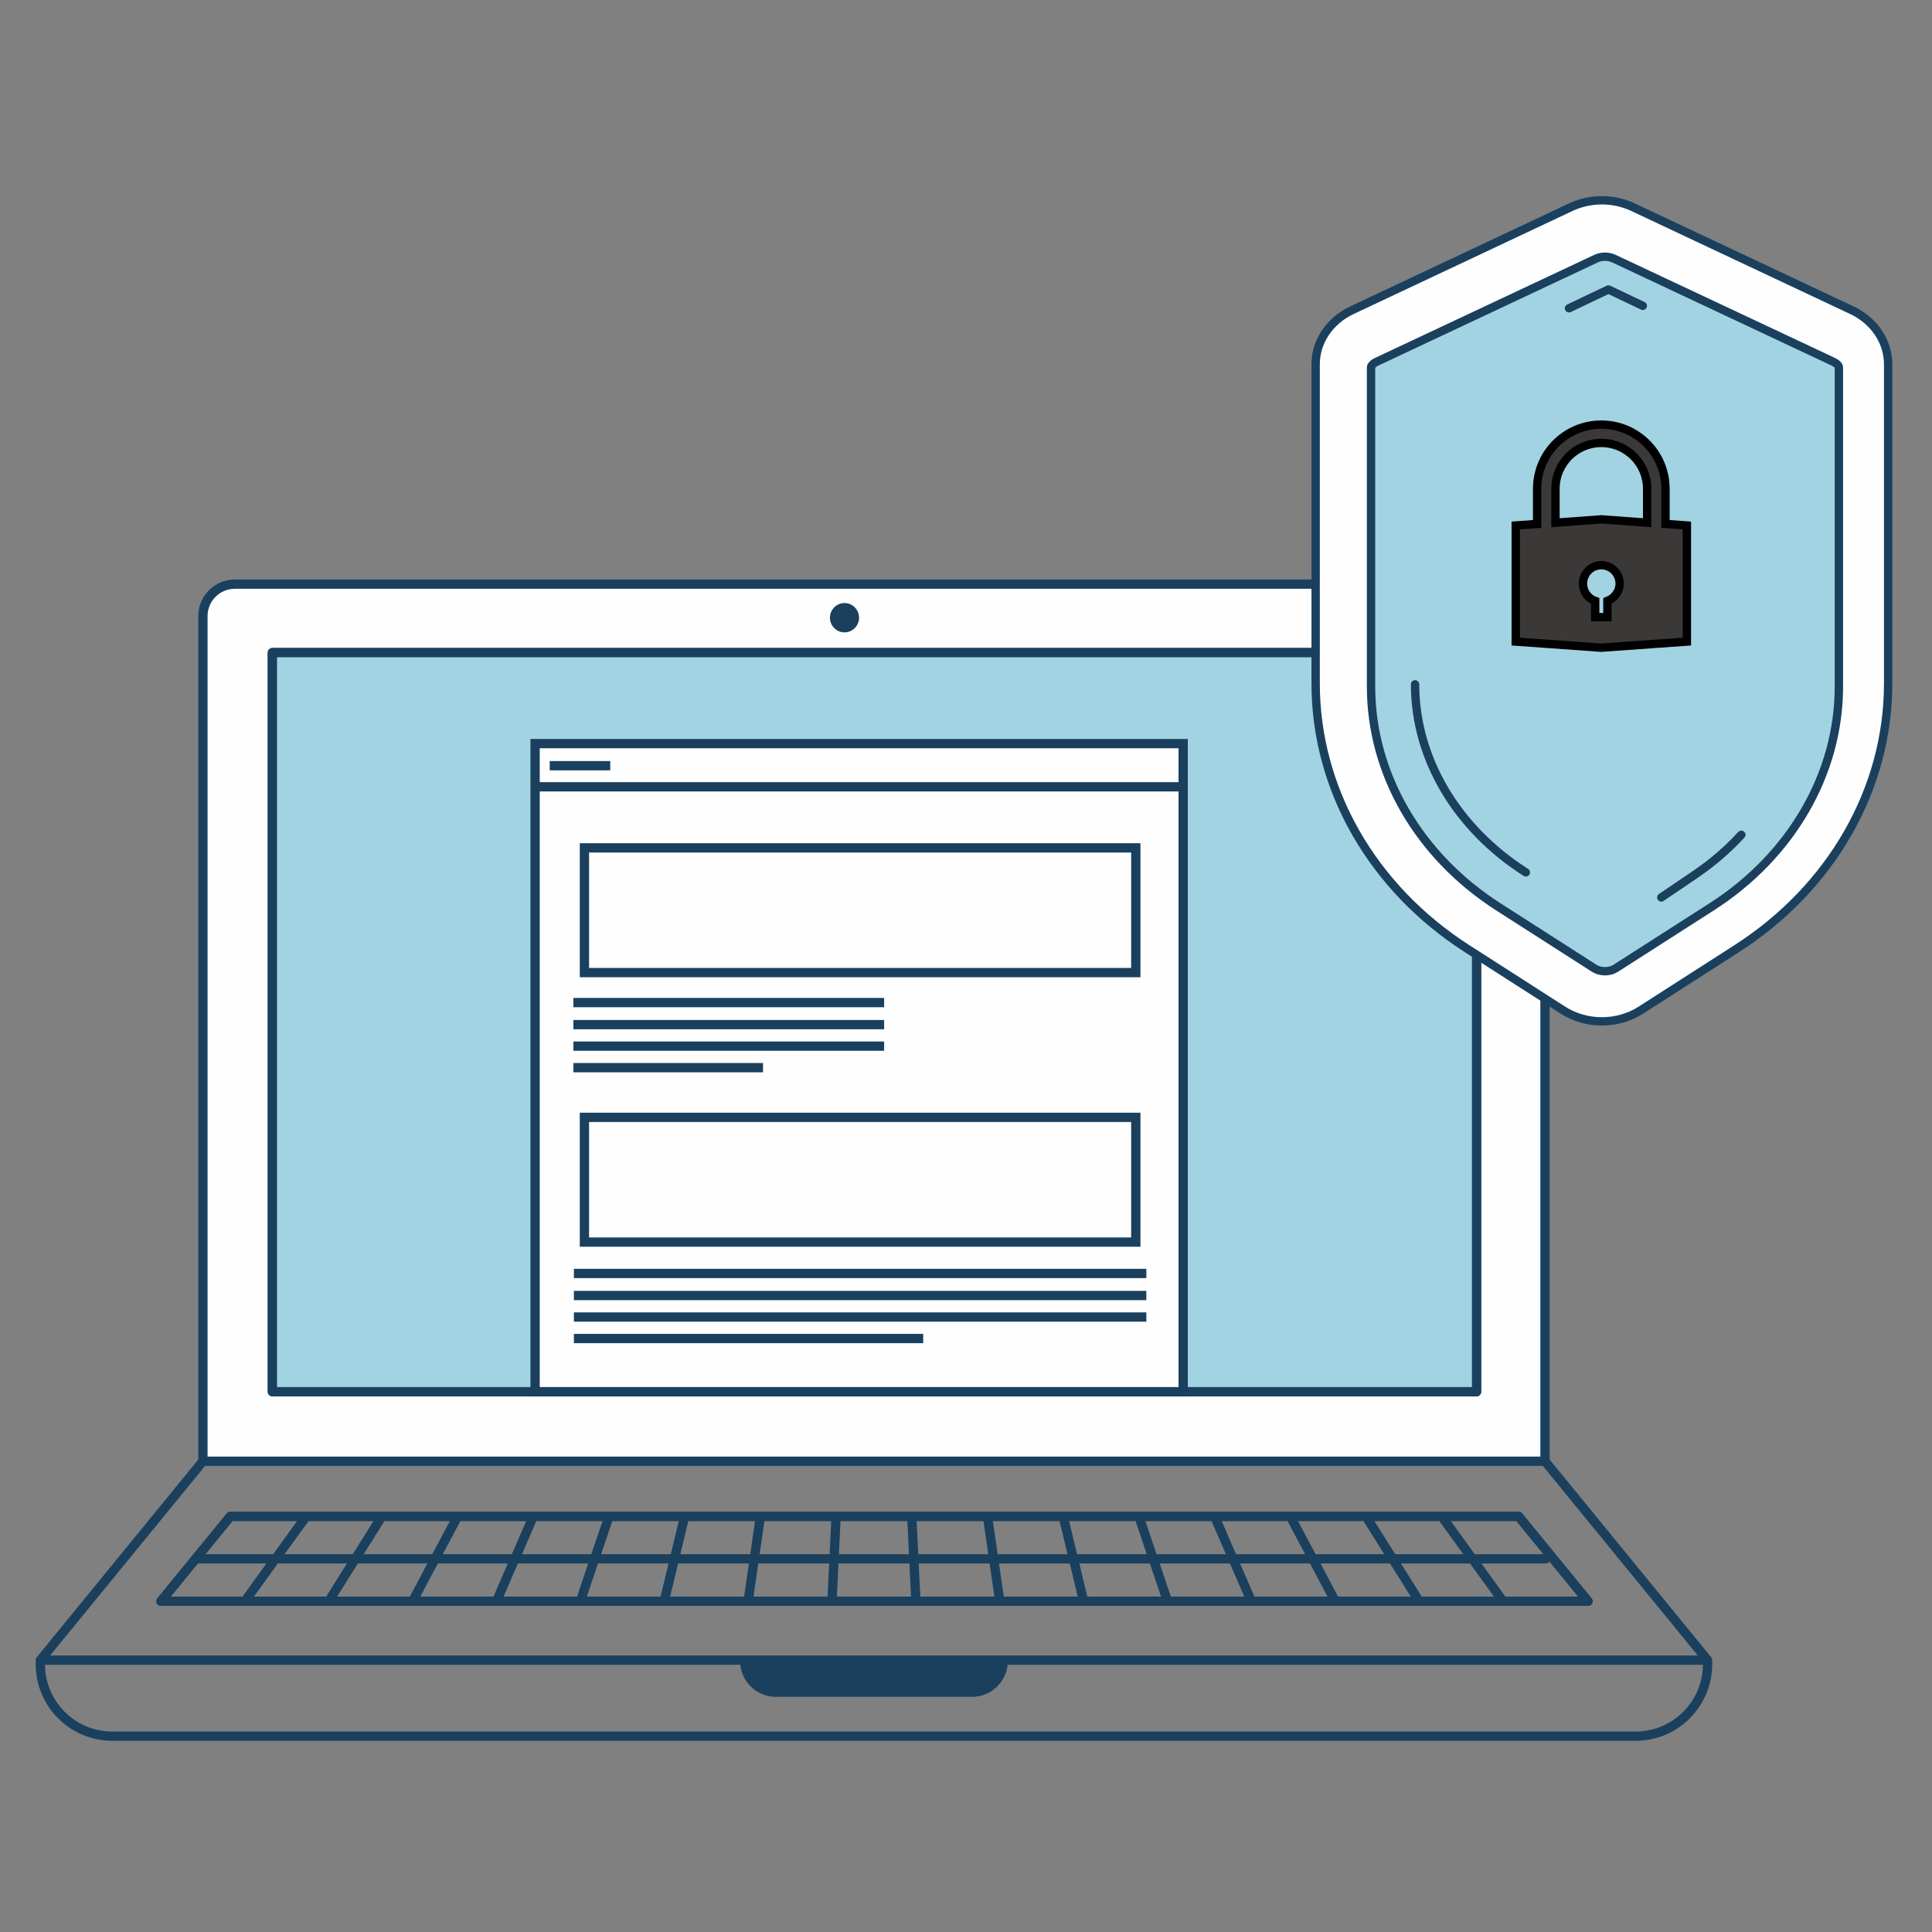
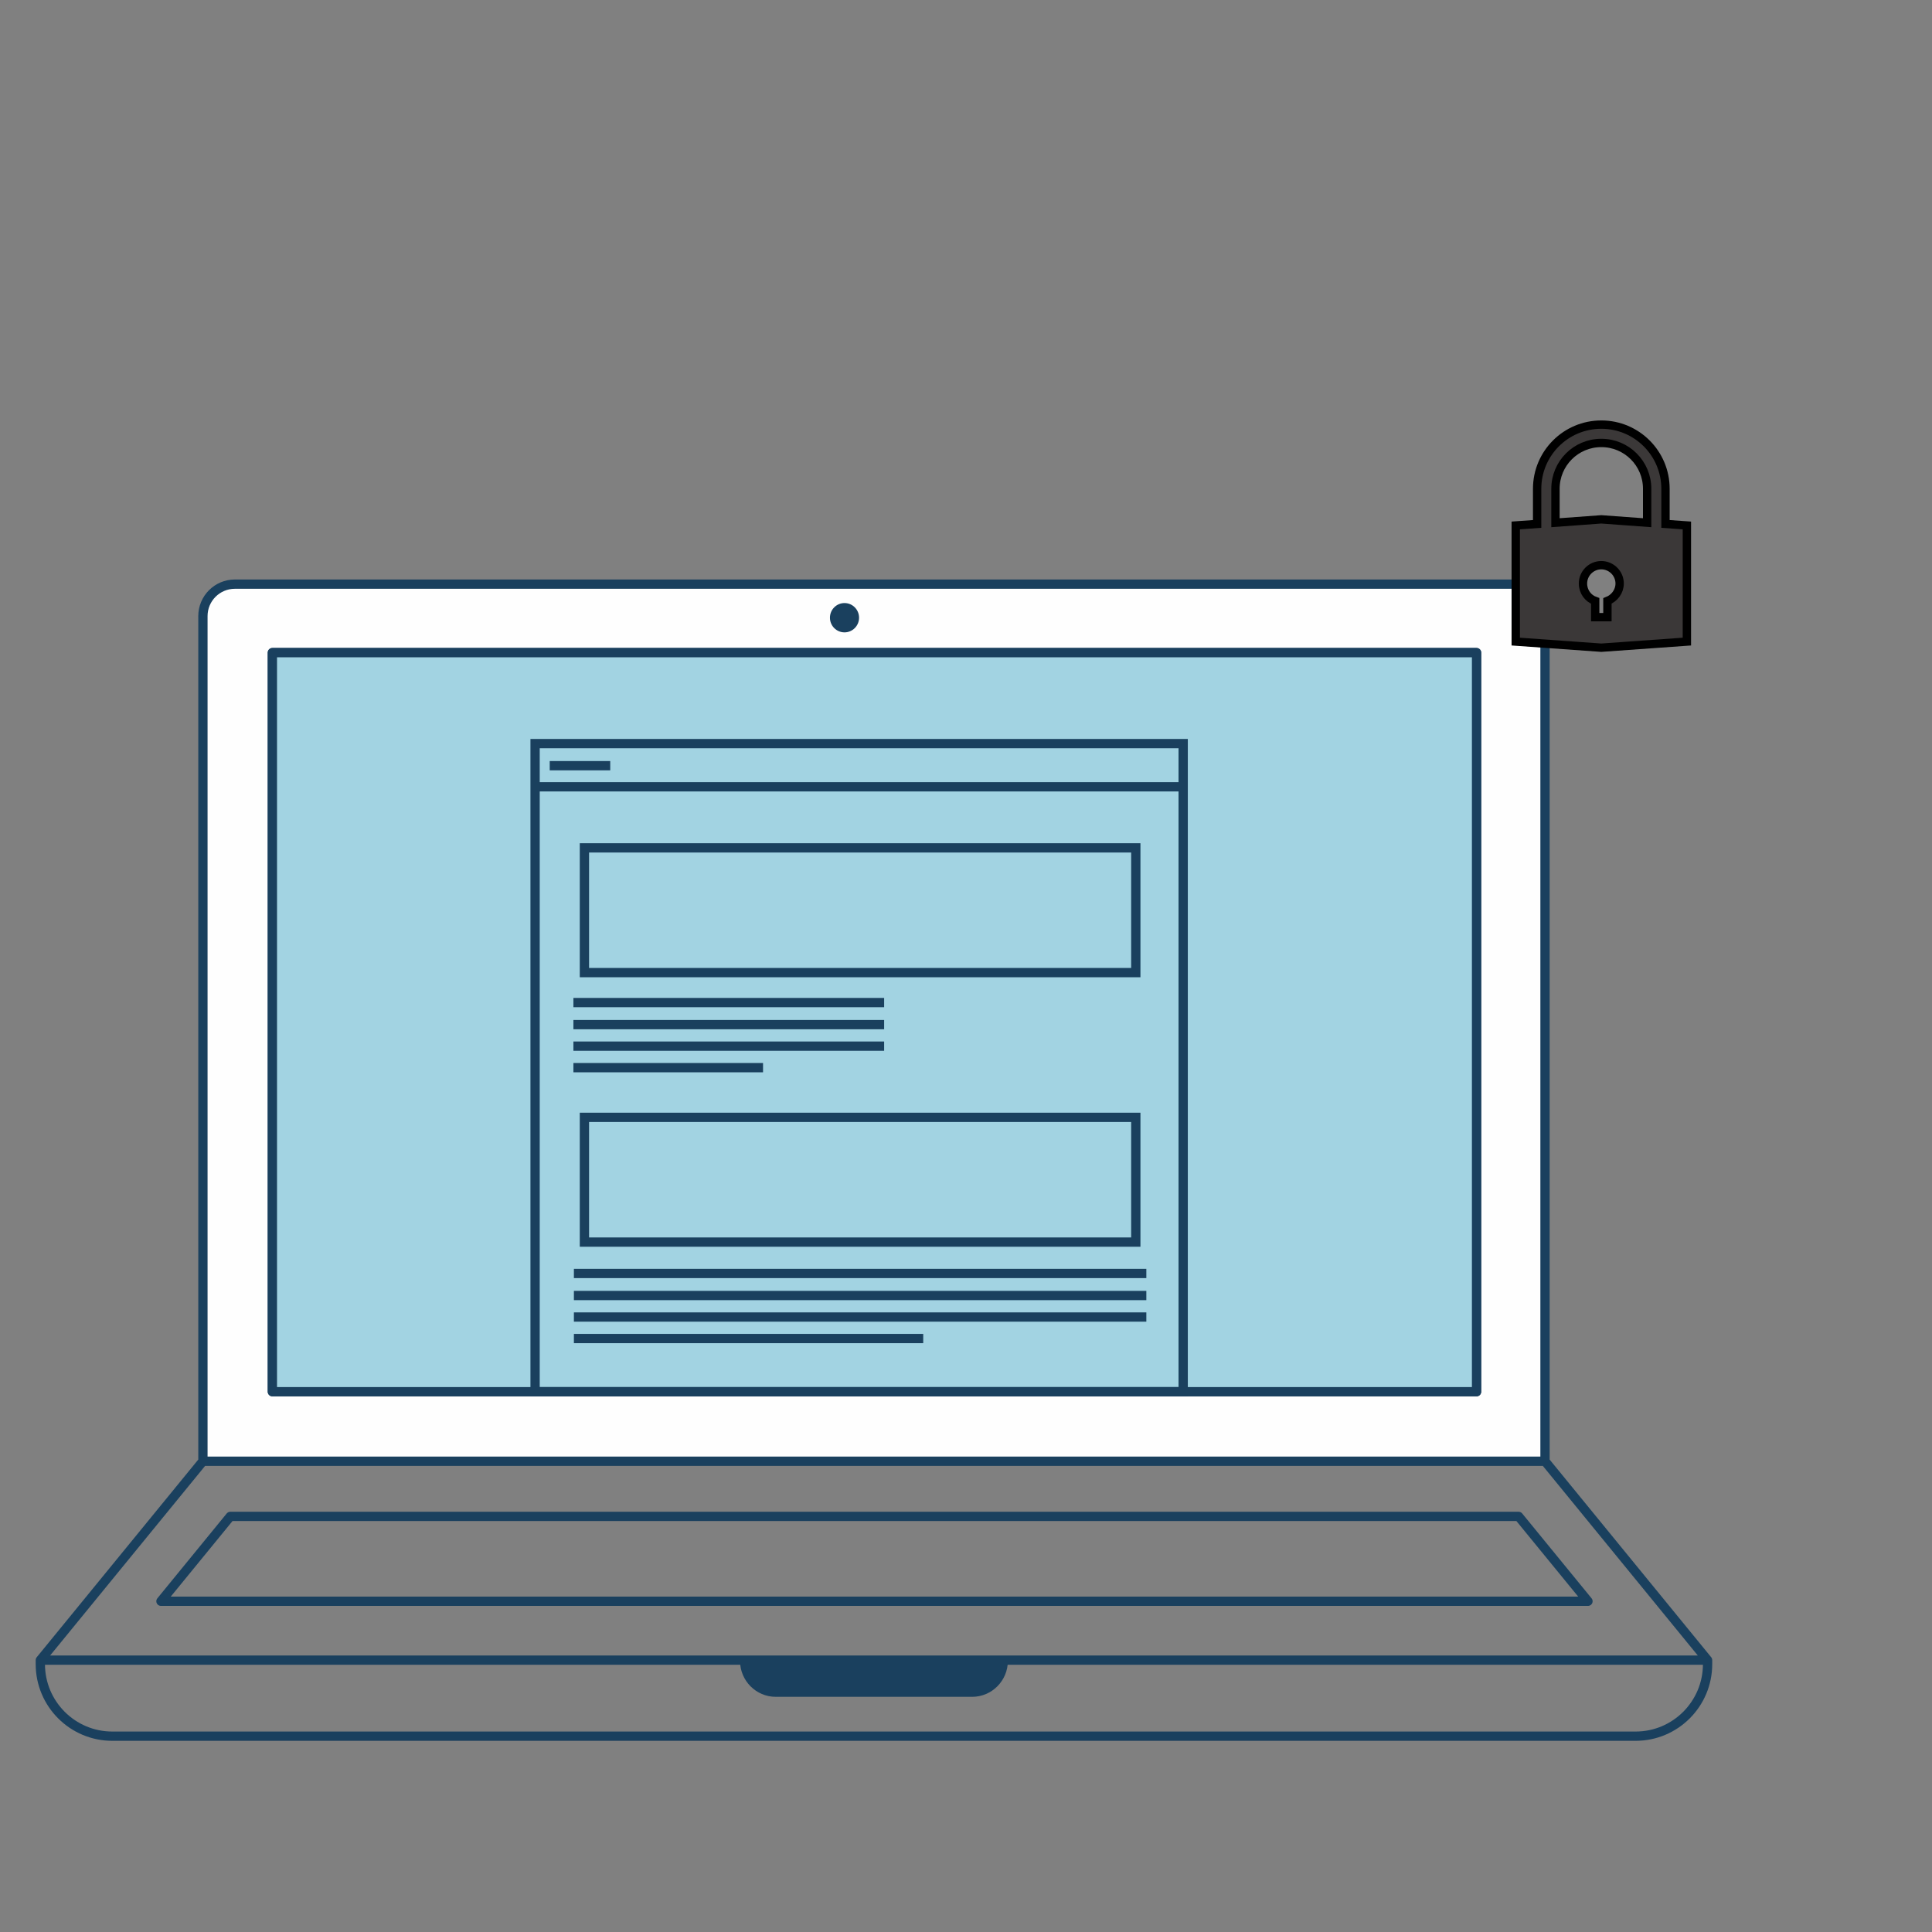
<svg xmlns="http://www.w3.org/2000/svg" width="1890" height="1890" overflow="hidden">
  <rect width="100%" height="100%" fill="#808080" stroke="none" />
  <defs>
    <clipPath id="clip0">
      <rect x="0" y="0" width="1890" height="1890" />
    </clipPath>
    <clipPath id="clip1">
-       <rect x="1282" y="192" width="569" height="812" />
-     </clipPath>
+       </clipPath>
    <clipPath id="clip2">
-       <rect x="1282" y="192" width="569" height="812" />
-     </clipPath>
+       </clipPath>
    <clipPath id="clip3">
      <rect x="1282" y="192" width="569" height="812" />
    </clipPath>
    <clipPath id="clip4">
      <rect x="1423" y="381" width="288" height="288" />
    </clipPath>
    <clipPath id="clip5">
      <rect x="1423" y="381" width="288" height="288" />
    </clipPath>
    <clipPath id="clip6">
      <rect x="1423" y="381" width="288" height="288" />
    </clipPath>
  </defs>
  <g clip-path="url(#clip0)">
    <rect x="0" y="0" width="1890" height="1890" fill="#FFFFFF" fill-opacity="0" />
    <path d="M1510.96 1427.94 197.955 1427.94 197.955 602.179C197.955 584.927 211.941 570.944 229.196 570.944L1479.72 570.944C1496.96 570.944 1510.96 584.927 1510.96 602.179Z" fill="#FEFEFE" fill-rule="evenodd" />
    <path d="M1511.42 1429.47 198.508 1429.47 198.508 602.718C198.508 585.443 212.49 571.444 229.745 571.444L1480.18 571.444C1497.42 571.444 1511.42 585.443 1511.42 602.718ZM1670.46 1624.05 39.462 1624.05 198.506 1429.47 1511.42 1429.47ZM1600.03 1698.44 109.884 1698.44C70.992 1698.44 39.455 1666.88 39.455 1627.94L39.455 1624.05 1670.46 1624.05 1670.46 1627.94C1670.46 1666.88 1638.92 1698.44 1600.03 1698.44Z" stroke="#1A405E" stroke-width="9.081" stroke-linecap="round" stroke-linejoin="round" stroke-miterlimit="10" fill="none" fill-rule="evenodd" />
    <path d="M157.455 1566.44 225.303 1483.44 1485.59 1483.44 1553.46 1566.44Z" stroke="#1A405E" stroke-width="9.081" stroke-linecap="round" stroke-linejoin="round" stroke-miterlimit="10" fill="none" fill-rule="evenodd" />
-     <path d="M157.455 1566.44 225.303 1483.44 1485.59 1483.44 1553.46 1566.44ZM191.381 1524.94 1512.01 1524.94M299.516 1483.44 239.514 1566.44M373.575 1483.44 321.565 1566.44M447.629 1483.44 403.624 1566.44M521.688 1483.44 485.689 1566.44M595.742 1483.44 567.74 1566.44M669.801 1483.44 649.799 1566.44M743.855 1483.44 731.857 1566.44M817.914 1483.44 813.907 1566.44M891.961 1483.44 895.969 1566.44M966.028 1483.44 978.019 1566.44M1040.08 1483.44 1060.09 1566.44M1114.15 1483.44 1142.14 1566.44M1188.2 1483.44 1224.19 1566.44M1262.25 1483.44 1306.25 1566.44M1336.3 1483.44 1388.32 1566.44M1410.37 1483.44 1470.37 1566.44" stroke="#1A405E" stroke-width="9.081" stroke-linecap="round" stroke-linejoin="round" stroke-miterlimit="10" fill="none" fill-rule="evenodd" />
    <path d="M265.955 1360.94 1443.96 1360.94 1443.96 637.944 265.955 637.944Z" fill="#A2D3E2" fill-rule="evenodd" />
    <path d="M266.455 1361.44 1444.46 1361.44 1444.46 638.444 266.455 638.444Z" stroke="#1A405E" stroke-width="9.081" stroke-linecap="round" stroke-linejoin="round" stroke-miterlimit="10" fill="none" fill-rule="evenodd" />
    <path d="M265.955 1360.94 1443.96 1360.94 1443.96 637.944 265.955 637.944Z" fill="#A2D3E2" fill-rule="evenodd" />
    <path d="M266.455 1361.44 1444.46 1361.44 1444.46 638.444 266.455 638.444Z" stroke="#1A405E" stroke-width="9.081" stroke-linecap="round" stroke-linejoin="round" stroke-miterlimit="10" fill="none" fill-rule="evenodd" />
    <path d="M811.903 604.282C811.903 596.358 818.277 589.944 826.151 589.944 834.011 589.944 840.389 596.358 840.389 604.282 840.389 612.198 834.011 618.621 826.151 618.621 818.277 618.621 811.903 612.198 811.903 604.282M950.982 1659.94 758.924 1659.94C739.61 1659.94 723.956 1644.18 723.956 1624.73L723.956 1622.8 985.956 1622.8 985.956 1624.73C985.956 1644.18 970.304 1659.94 950.982 1659.94" fill="#1A405E" fill-rule="evenodd" />
-     <path d="M522.955 1360.94 1156.96 1360.94 1156.96 726.944 522.955 726.944Z" fill="#FEFEFE" fill-rule="evenodd" />
    <path d="M523.455 1361.44 1157.46 1361.44 1157.46 727.444 523.455 727.444ZM523.457 769.702 1157.46 769.702M537.766 749.051 596.967 749.051M560.939 980.777 864.916 980.777M560.939 1002.35 864.916 1002.35M560.939 1023.4 864.916 1023.4M560.939 1044.45 746.447 1044.45" stroke="#1A405E" stroke-width="9.081" stroke-miterlimit="8" fill="none" fill-rule="evenodd" />
    <path d="M571.72 951.461 1111.11 951.461 1111.11 829.444 571.72 829.444ZM561.418 1245.78 1121.42 1245.78M561.418 1267.35 1121.42 1267.35M561.418 1288.4 1121.42 1288.4M561.418 1309.44 903.153 1309.44M571.72 1215.09 1111.11 1215.09 1111.11 1093.06 571.72 1093.06Z" stroke="#1A405E" stroke-width="9.081" stroke-miterlimit="8" fill="none" fill-rule="evenodd" />
    <g clip-path="url(#clip1)">
      <g clip-path="url(#clip2)">
        <g clip-path="url(#clip3)">
          <path d="M1363.64 202.481 1149.81 303.253C1128 313.517 1114.32 333.935 1114.32 356.205L1114.32 668.354C1114.32 771.511 1169.53 868.27 1262.45 927.933L1355.94 987.97C1378.78 1002.64 1409.36 1002.64 1432.2 987.97L1525.68 927.933C1618.6 868.27 1673.82 771.511 1673.82 668.354L1673.82 356.205C1673.82 333.934 1660.13 313.516 1638.32 303.252L1424.49 202.481C1405.42 193.492 1382.72 193.492 1363.64 202.481" fill="#FEFEFE" fill-rule="evenodd" transform="matrix(1.001 0 0 1 171.609 0.196)" />
-           <path d="M1363.64 202.481 1149.81 303.253C1128 313.517 1114.32 333.935 1114.32 356.205L1114.32 668.354C1114.32 771.511 1169.53 868.27 1262.45 927.933L1355.94 987.97C1378.78 1002.64 1409.36 1002.64 1432.2 987.97L1525.68 927.933C1618.6 868.27 1673.82 771.511 1673.82 668.354L1673.82 356.205C1673.82 333.934 1660.13 313.516 1638.32 303.252L1424.49 202.481C1405.42 193.492 1382.72 193.492 1363.64 202.481Z" stroke="#1A405E" stroke-width="8.165" stroke-linecap="round" stroke-linejoin="round" fill="none" fill-rule="evenodd" transform="matrix(1.001 0 0 1 171.609 0.196)" />
          <path d="M1386.64 947.08 1292.81 886.911C1214.95 836.981 1168.46 756.485 1168.46 671.57L1168.46 358.752C1168.46 358.206 1169.75 355.686 1173.85 353.749L1388.45 252.775C1391.02 251.561 1394.01 250.929 1397.08 250.929 1400.14 250.929 1403.13 251.561 1405.71 252.775L1620.3 353.749C1624.39 355.686 1625.68 358.206 1625.68 358.752L1625.68 671.57C1625.68 756.485 1579.2 836.981 1501.34 886.911L1407.51 947.08C1404.65 948.912 1400.95 949.925 1397.08 949.925 1393.21 949.925 1389.5 948.912 1386.64 947.08" fill="#A2D3E2" fill-rule="evenodd" transform="matrix(1.001 0 0 1 171.609 0.196)" />
          <path d="M1397.08 949.925C1393.21 949.925 1389.5 948.912 1386.64 947.08L1292.81 886.911C1214.96 836.981 1168.46 756.485 1168.46 671.577L1168.46 358.752C1168.46 358.212 1169.76 355.686 1173.85 353.755L1388.45 252.775C1391.01 251.567 1394 250.929 1397.08 250.929 1400.15 250.929 1403.13 251.567 1405.71 252.775L1620.3 353.755C1624.39 355.686 1625.68 358.212 1625.68 358.752L1625.68 671.577C1625.68 756.485 1579.2 836.981 1501.34 886.911L1407.5 947.08C1404.65 948.912 1400.95 949.925 1397.08 949.925Z" stroke="#1A405E" stroke-width="8.165" stroke-linecap="round" stroke-linejoin="round" fill="none" fill-rule="evenodd" transform="matrix(1.001 0 0 1 171.609 0.196)" />
          <path d="M1530.33 816.425C1517.23 830.73 1502.26 843.711 1485.6 855.019L1452.12 877.746M1361.88 301.378 1400.46 282.984 1434.07 299M1319.77 853.222C1251.95 810.126 1211.48 741.361 1211.48 669.271" stroke="#1A405E" stroke-width="8.165" stroke-linecap="round" stroke-linejoin="round" fill="none" fill-rule="evenodd" transform="matrix(1.001 0 0 1 171.609 0.196)" />
        </g>
      </g>
    </g>
    <g clip-path="url(#clip4)">
      <g clip-path="url(#clip5)">
        <g clip-path="url(#clip6)">
          <path d="M1572.48 587.879 1572.48 603.724 1560.52 603.724 1560.52 587.879C1553.64 585.488 1548.56 578.91 1548.56 570.839 1548.56 560.973 1556.63 552.901 1566.5 552.901 1576.37 552.901 1584.44 560.973 1584.44 570.839 1584.44 578.611 1579.36 585.189 1572.48 587.879ZM1521.66 478.161C1521.66 453.348 1541.69 433.318 1566.5 433.318 1591.31 433.318 1611.34 453.348 1611.34 478.161L1611.34 511.346 1566.5 508.057 1521.66 511.346 1521.66 478.161ZM1629.28 512.542 1629.28 478.161C1629.28 443.482 1601.18 415.38 1566.5 415.38 1531.82 415.38 1503.72 443.482 1503.72 478.161L1503.72 512.542 1482.79 514.036 1482.79 627.641 1566.5 633.62 1650.21 627.641 1650.21 514.036 1629.28 512.542Z" stroke="#000000" stroke-width="8.161" fill="#3B3838" />
        </g>
      </g>
    </g>
  </g>
</svg>